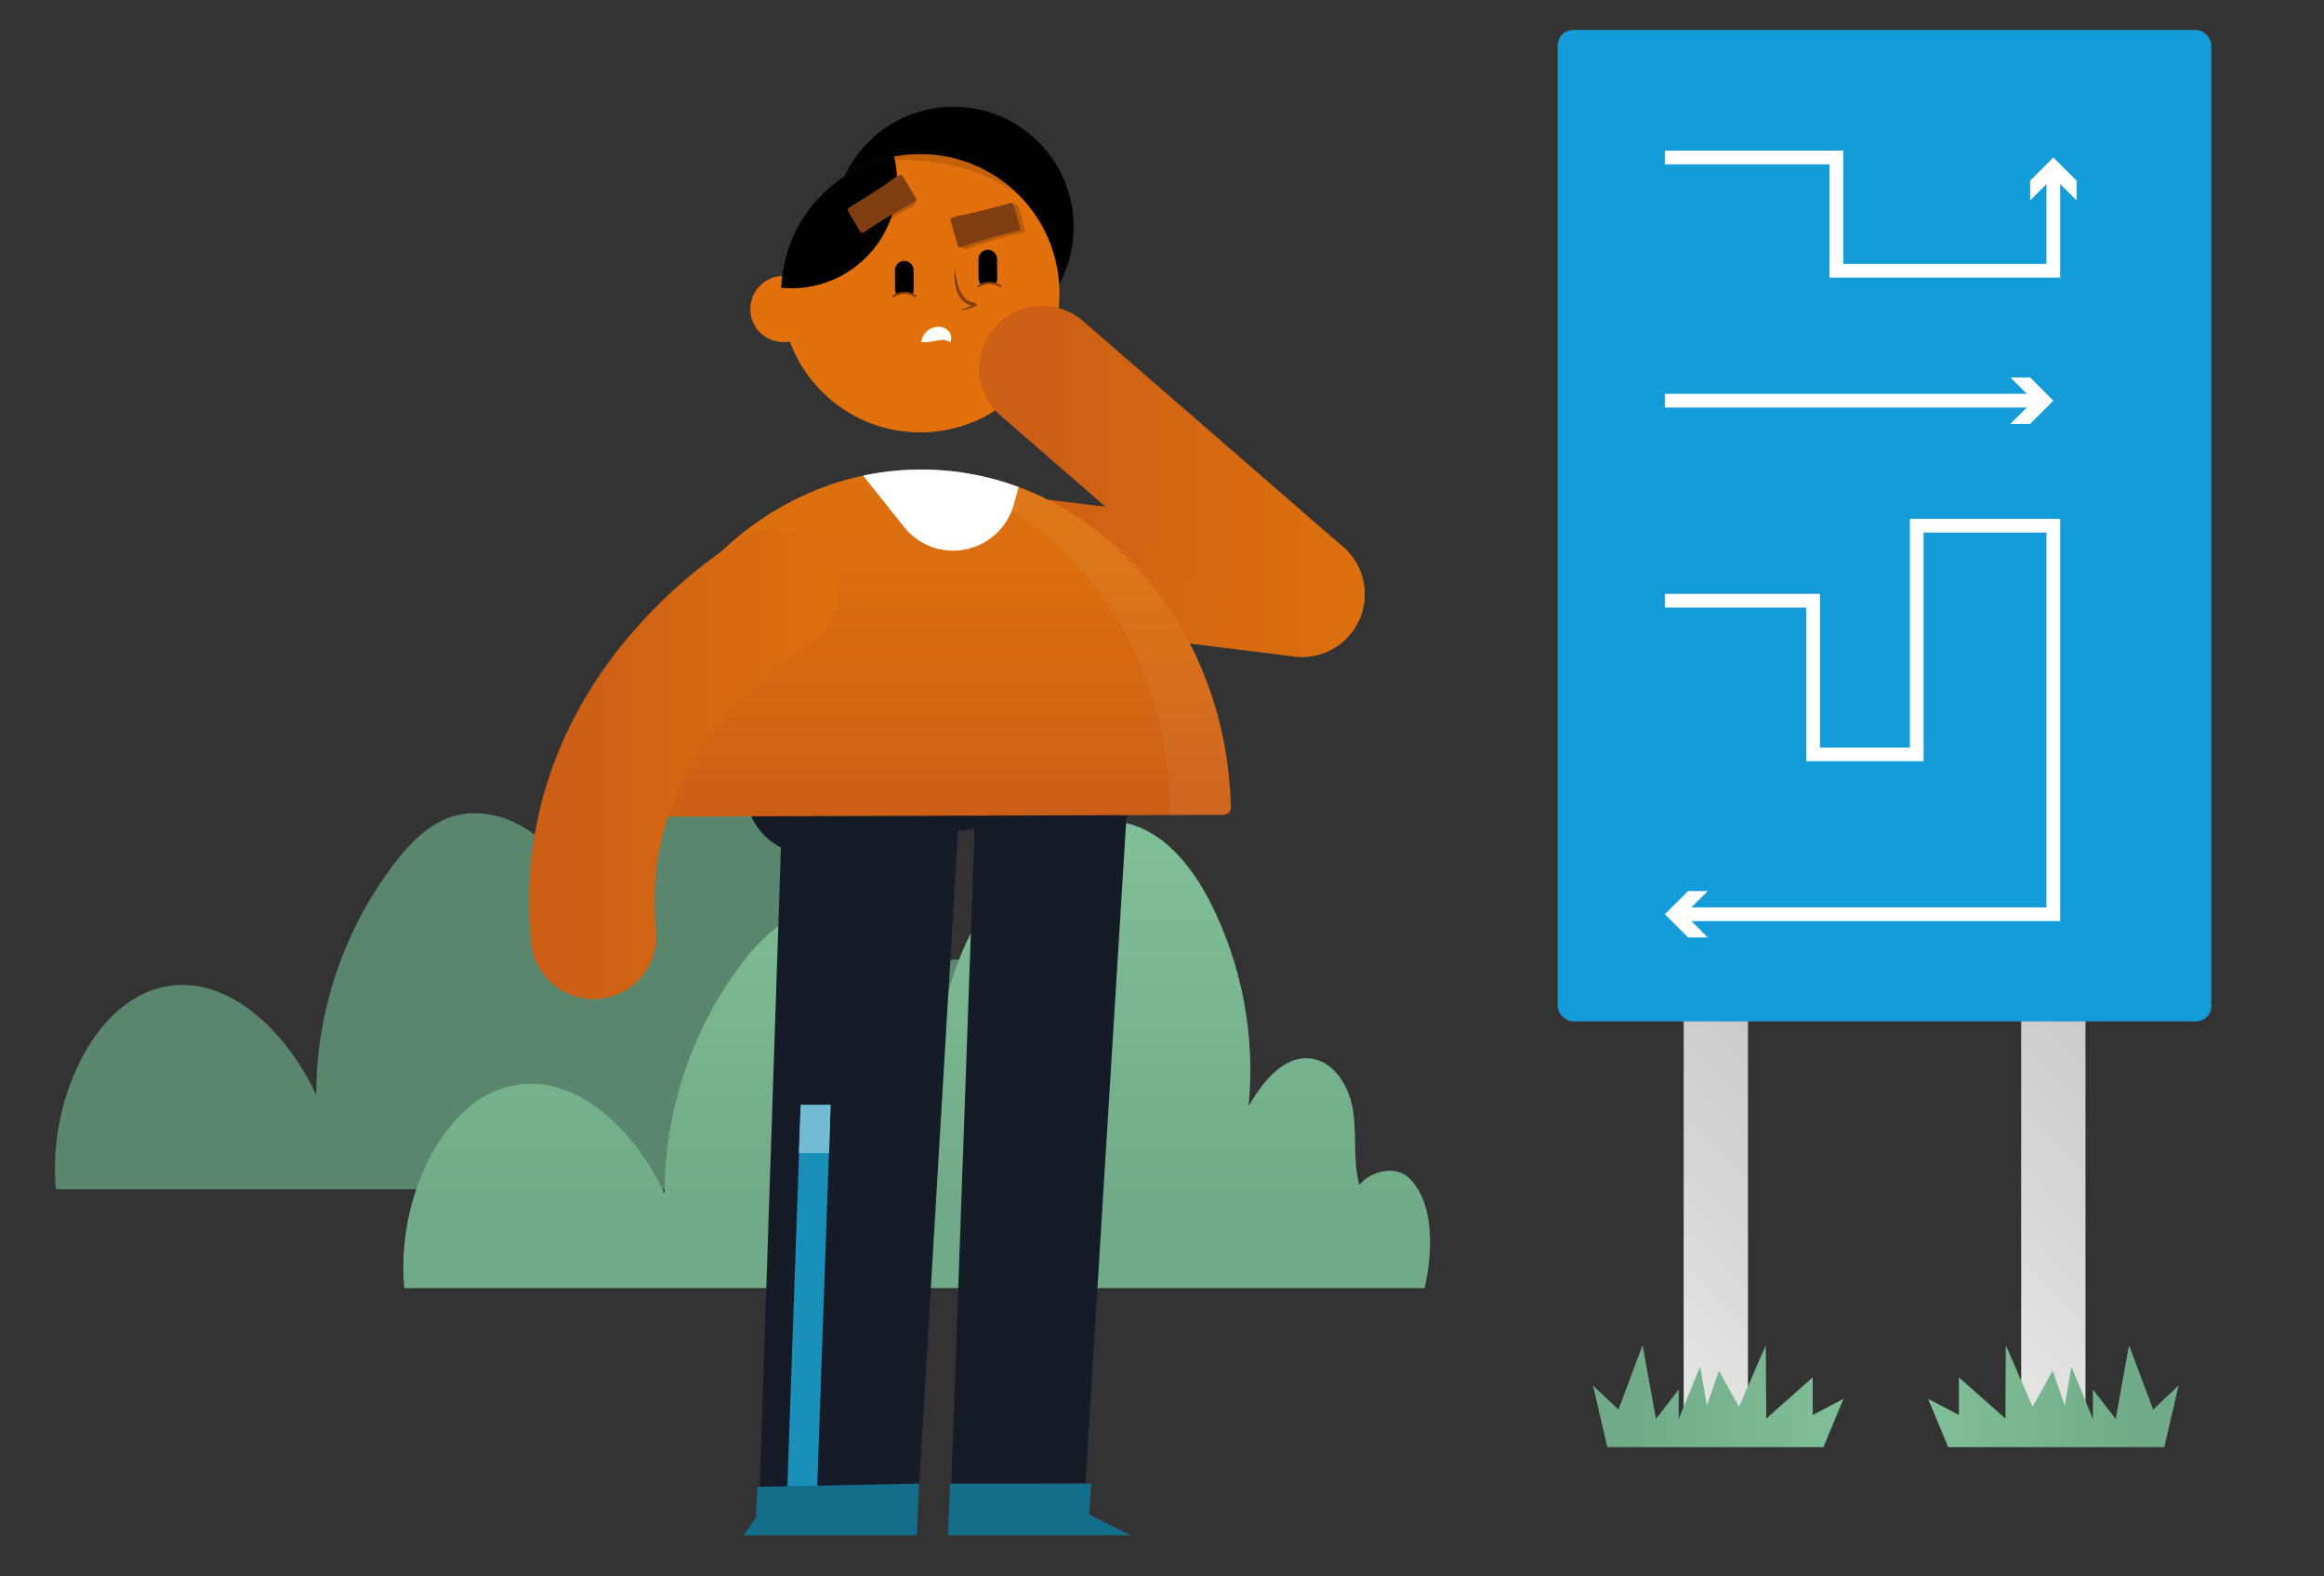
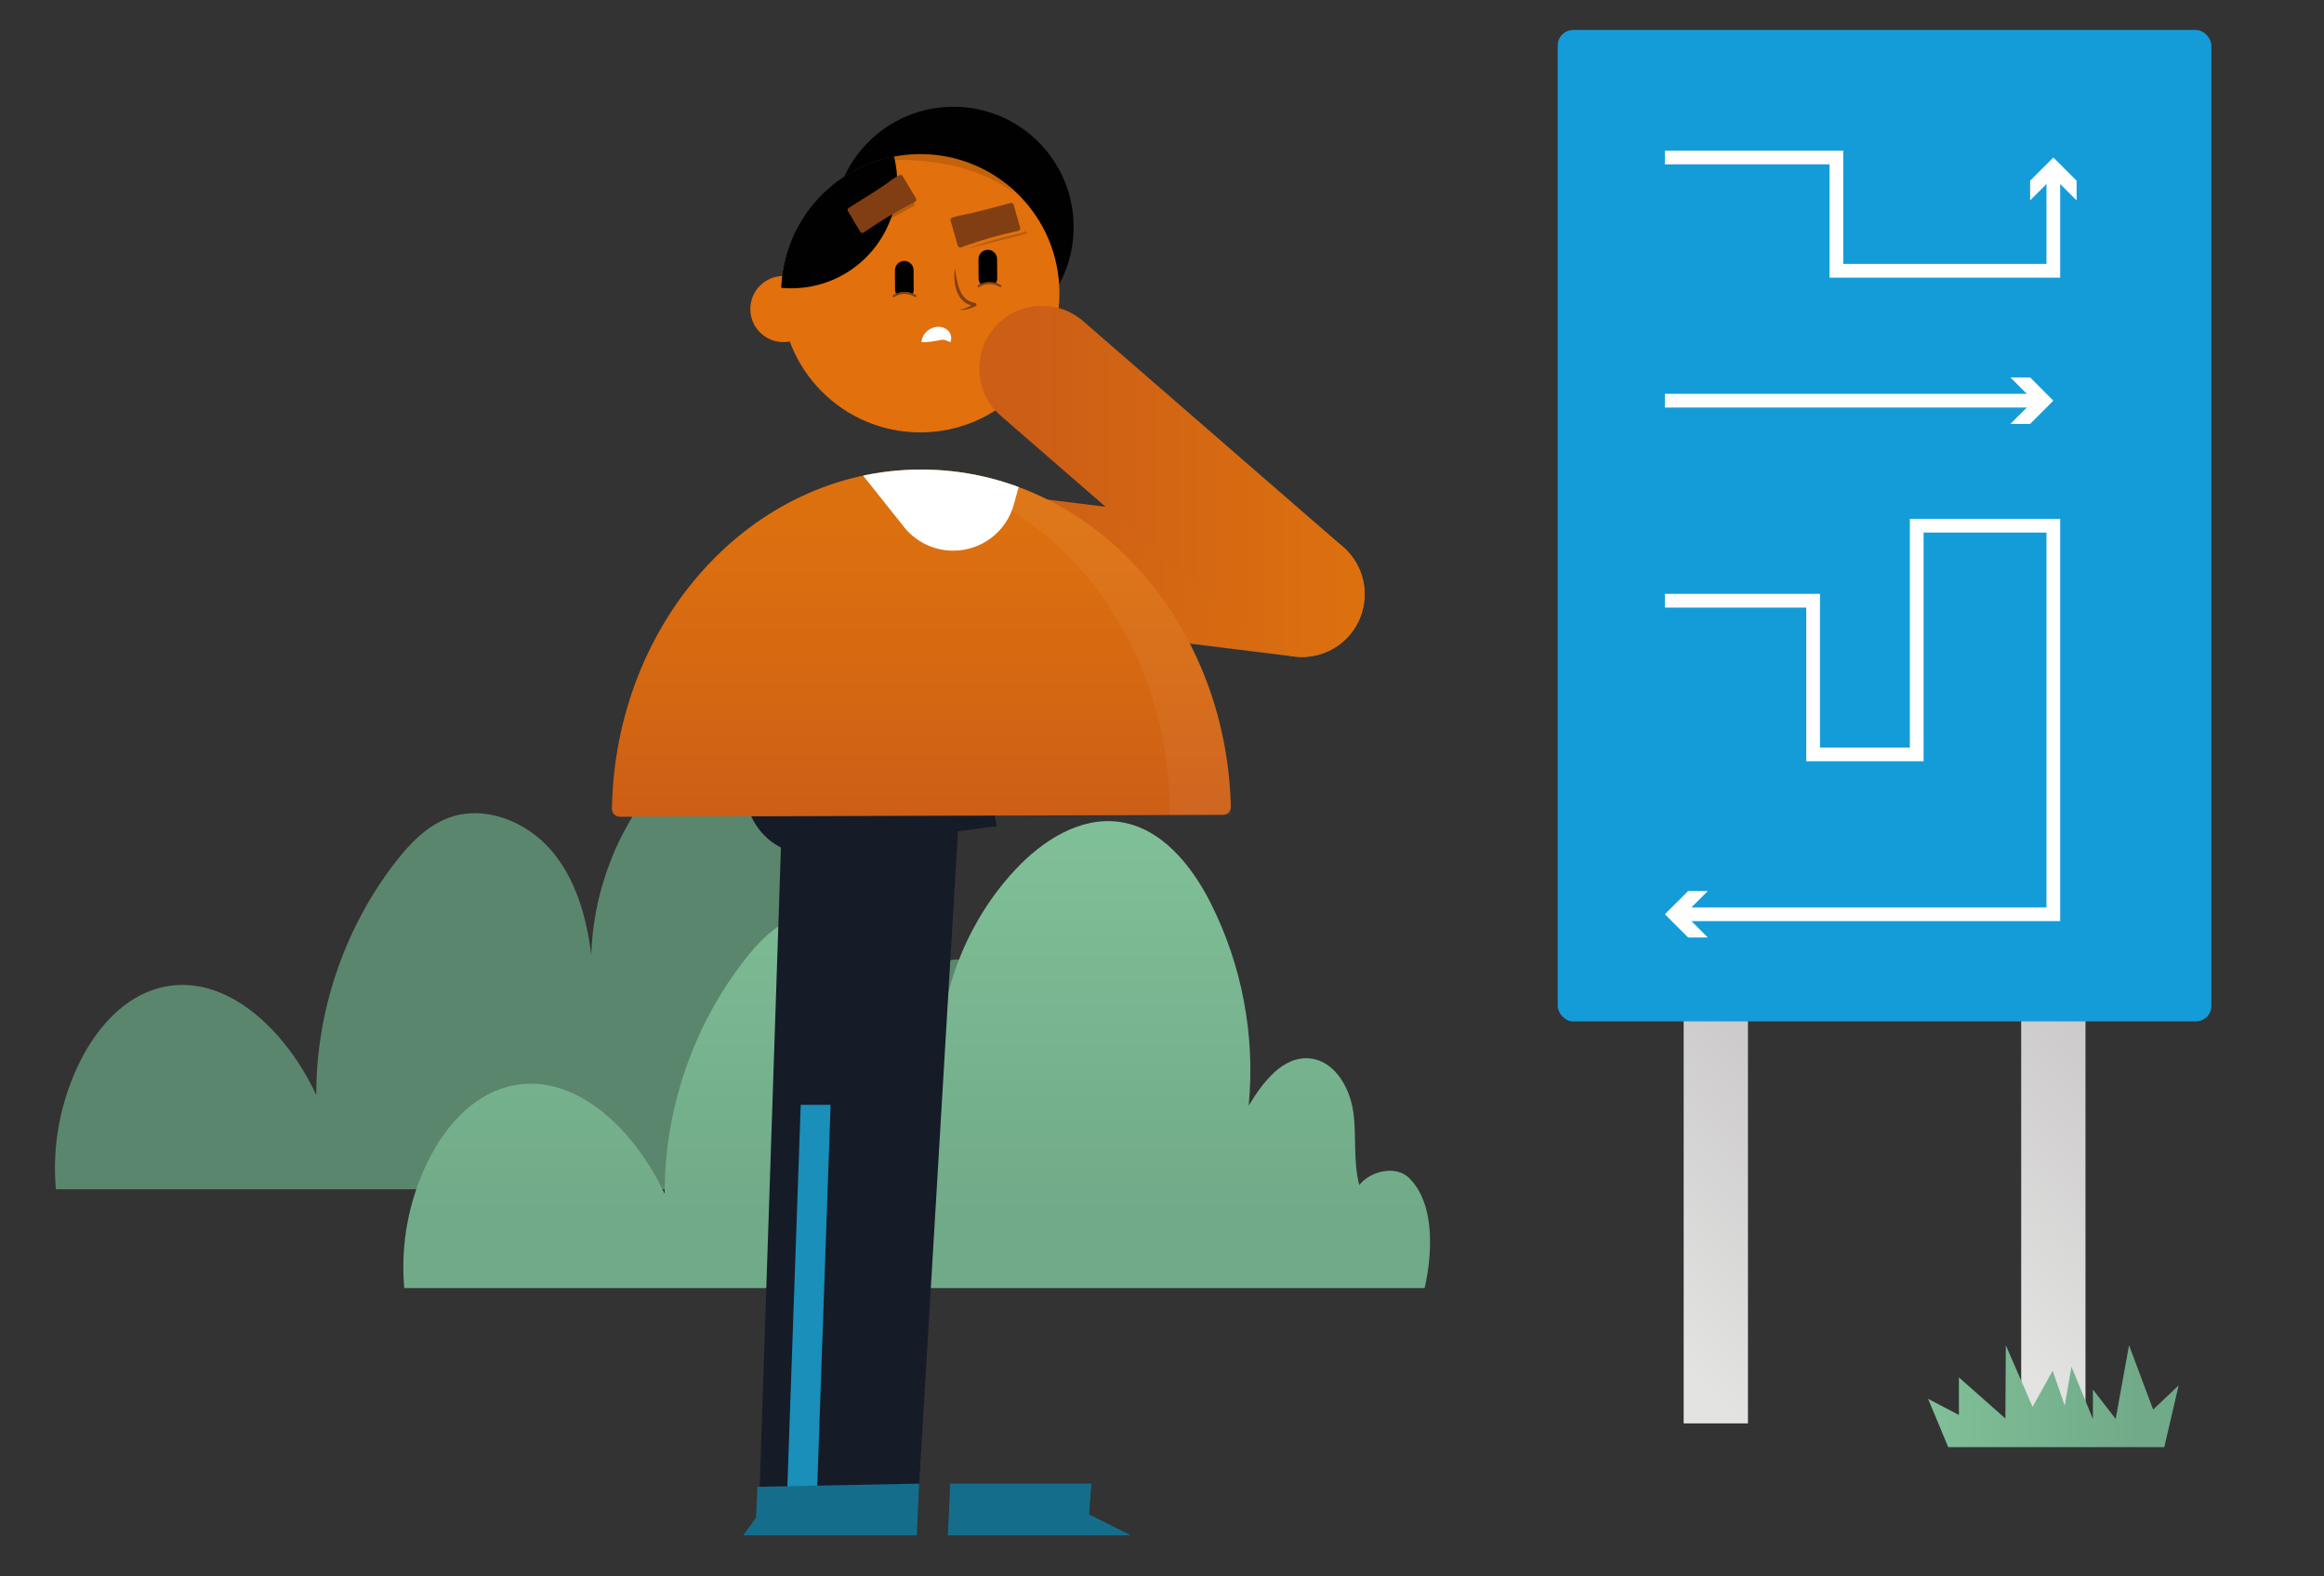
<svg xmlns="http://www.w3.org/2000/svg" xmlns:xlink="http://www.w3.org/1999/xlink" id="Layer_1" viewBox="0 0 379.52 257.33">
  <rect x="0" y="0" width="379.52" height="257.33" fill="#333333" stroke="none" />
  <defs>
    <style>.cls-1{fill:url(#linear-gradient);}.cls-1,.cls-2,.cls-3,.cls-4,.cls-5,.cls-6,.cls-7,.cls-8,.cls-9,.cls-10,.cls-11,.cls-12,.cls-13,.cls-14,.cls-15,.cls-16,.cls-17,.cls-18,.cls-19,.cls-20{stroke-width:0px;}.cls-2{fill:#149cd8;}.cls-21{stroke:url(#linear-gradient-2);}.cls-21,.cls-9,.cls-22,.cls-23,.cls-24,.cls-25{fill:none;}.cls-21,.cls-22,.cls-23,.cls-24,.cls-25{stroke-miterlimit:10;}.cls-21,.cls-22,.cls-24,.cls-25{stroke-linecap:round;}.cls-21,.cls-24,.cls-25{stroke-width:20.49px;}.cls-3{fill:#74bcd6;}.cls-4{fill:#813e12;}.cls-5{fill:url(#linear-gradient-6);}.cls-26{clip-path:url(#clippath-2);}.cls-6,.cls-18,.cls-19{fill:#010101;}.cls-7{opacity:.05;}.cls-7,.cls-10{fill:#fff;}.cls-8{fill:#161b28;}.cls-22{stroke:#813e12;stroke-width:.34px;}.cls-23{stroke:#fff;stroke-width:2.24px;}.cls-27{clip-path:url(#clippath-1);}.cls-11{fill:url(#linear-gradient-7);}.cls-24{stroke:url(#linear-gradient-4);}.cls-12{fill:url(#linear-gradient-3);}.cls-13{fill:#e1700d;}.cls-28{clip-path:url(#clippath);}.cls-14{fill:#198fba;}.cls-15{fill:url(#linear-gradient-9);}.cls-16{fill:url(#linear-gradient-8);}.cls-17{fill:#146e8b;}.cls-18{opacity:.18;}.cls-25{stroke:url(#linear-gradient-5);}.cls-19{opacity:.13;}.cls-20{fill:#5b866e;}</style>
    <linearGradient id="linear-gradient" x1="149.7" y1="210.3" x2="149.7" y2="134.06" gradientUnits="userSpaceOnUse">
      <stop offset=".16" stop-color="#71aa88" />
      <stop offset="1" stop-color="#80c098" />
    </linearGradient>
    <linearGradient id="linear-gradient-2" x1="155.3" y1="94.12" x2="222.85" y2="94.12" gradientUnits="userSpaceOnUse">
      <stop offset=".13" stop-color="#cc5e16" />
      <stop offset=".95" stop-color="#dc700f" />
    </linearGradient>
    <linearGradient id="linear-gradient-3" x1="150.47" y1="76.66" x2="150.47" y2="133.35" gradientUnits="userSpaceOnUse">
      <stop offset=".16" stop-color="#dc700f" />
      <stop offset=".65" stop-color="#d46712" />
      <stop offset="1" stop-color="#cc5e16" />
    </linearGradient>
    <clipPath id="clippath">
      <circle class="cls-9" cx="150.28" cy="47.84" r="22.72" />
    </clipPath>
    <clipPath id="clippath-1">
      <path class="cls-9" d="M99.93,133.35c-.1-31.22,22.45-56.6,50.37-56.69,27.92-.09,50.63,25.15,50.72,56.37l-101.09.32Z" />
    </clipPath>
    <clipPath id="clippath-2">
      <path class="cls-9" d="M99.93,133.35c-.1-31.22,22.45-56.6,50.37-56.69,27.92-.09,50.63,25.15,50.72,56.37l-101.09.32Z" />
    </clipPath>
    <linearGradient id="linear-gradient-4" x1="86.4" y1="124.77" x2="136.68" y2="124.77" xlink:href="#linear-gradient-2" />
    <linearGradient id="linear-gradient-5" x1="159.93" y1="78.59" y2="78.59" xlink:href="#linear-gradient-2" />
    <linearGradient id="linear-gradient-6" x1="259.63" y1="217.09" x2="300.76" y2="175.96" gradientUnits="userSpaceOnUse">
      <stop offset=".11" stop-color="#e3e3e2" />
      <stop offset=".95" stop-color="#cbc9c9" />
    </linearGradient>
    <linearGradient id="linear-gradient-7" x1="314.76" x2="355.89" y2="175.96" xlink:href="#linear-gradient-6" />
    <linearGradient id="linear-gradient-8" x1="260.14" y1="227.95" x2="301.05" y2="227.95" xlink:href="#linear-gradient" />
    <linearGradient id="linear-gradient-9" x1="254.57" y1="227.95" x2="295.48" y2="227.95" gradientTransform="translate(610.35) rotate(-180) scale(1 -1)" xlink:href="#linear-gradient" />
  </defs>
  <path class="cls-20" d="M173.26,176.23c-2.14-2.14-6.26-1.24-8.17,1.11-1.04-3.87-.42-7.99-.99-11.96-.57-3.97-3.02-8.24-7-8.69-4.46-.5-7.77,3.87-10.08,7.71,1.11-11.35-1.08-22.99-6.24-33.16-3.12-6.15-8.05-12.24-14.89-13.18-6.45-.89-12.61,3.1-17.04,7.87-7.52,8.09-11.97,18.97-12.29,30.01-.77-6.14-2.5-12.39-6.53-17.09-4.03-4.7-10.78-7.45-16.61-5.38-3.69,1.31-6.53,4.29-8.92,7.39-8.3,10.77-12.9,24.34-12.85,37.94-4.7-10.19-14.64-20.29-25.51-17.53-5.87,1.49-10.26,6.48-12.99,11.89-3.26,6.45-4.67,13.82-4.02,21.01h166.62s3.2-12.26-2.49-17.94Z" />
  <path class="cls-1" d="M230.15,192.36c-2.14-2.14-6.26-1.24-8.17,1.11-1.04-3.87-.42-7.99-.99-11.96-.57-3.97-3.02-8.24-7-8.69-4.46-.5-7.77,3.87-10.08,7.71,1.11-11.35-1.08-22.99-6.24-33.16-3.12-6.15-8.05-12.24-14.89-13.18-6.45-.89-12.61,3.1-17.04,7.87-7.52,8.09-11.97,18.97-12.29,30.01-.77-6.14-2.5-12.39-6.53-17.09-4.03-4.7-10.78-7.45-16.61-5.38-3.69,1.31-6.53,4.29-8.92,7.39-8.3,10.77-12.9,24.34-12.85,37.94-4.7-10.19-14.64-20.29-25.51-17.53-5.87,1.49-10.26,6.48-12.99,11.89-3.26,6.45-4.67,13.82-4.02,21.01h166.62s3.2-12.26-2.49-17.94Z" />
  <line class="cls-21" x1="165.54" y1="91.21" x2="212.61" y2="97.02" />
  <circle class="cls-6" cx="155.7" cy="37.06" r="19.63" />
  <polygon class="cls-8" points="153.47 136.13 162.76 134.88 161.69 129.08 153.47 128.07 153.47 136.13" />
  <circle class="cls-8" cx="132.21" cy="129.08" r="10.4" />
  <circle class="cls-13" cx="127.93" cy="50.46" r="5.4" />
-   <polygon class="cls-8" points="155.35 242.33 159.92 113.63 185.33 111.04 177.25 242.21 155.35 242.33" />
  <polygon class="cls-8" points="150.09 242.58 157.52 117.59 128.16 119.41 124.06 242.83 150.09 242.58" />
  <circle class="cls-13" cx="150.29" cy="47.88" r="22.72" />
  <path class="cls-19" d="M144.69,26.19s12.36-1.14,20.76,5.2c0,0-6.36-9.44-20.9-6.67l.14,1.48Z" />
  <path class="cls-12" d="M101.21,133.35c-.72,0-1.29-.59-1.28-1.3.52-30.62,22.83-55.3,50.36-55.39,27.52-.09,49.99,24.45,50.71,55.07.02.72-.55,1.31-1.27,1.31l-98.52.31Z" />
  <path class="cls-6" d="M147.7,47.69c.48,0,.92.14,1.29.38.14-.23.23-.5.22-.8l-.02-3.16c0-.84-.69-1.51-1.53-1.51-.84,0-1.51.69-1.51,1.53l.02,3.16c0,.29.09.56.24.79.37-.25.81-.39,1.29-.39Z" />
  <path class="cls-6" d="M161.33,46.17c.41,0,.8.1,1.14.28.23-.27.38-.62.38-1l-.02-3.16c0-.84-.69-1.51-1.53-1.51s-1.51.69-1.51,1.53l.02,3.16c0,.38.15.73.39,1,.34-.19.72-.3,1.13-.3Z" />
  <path class="cls-22" d="M145.93,48.35s1.58-1.17,3.56-.03" />
  <path class="cls-22" d="M159.81,46.73s1.58-1.17,3.56-.03" />
  <polygon class="cls-17" points="155.18 242.23 178.22 242.23 177.86 247.27 184.68 250.68 154.79 250.68 155.18 242.23" />
  <g class="cls-28">
    <circle class="cls-6" cx="129.23" cy="29.78" r="17.29" />
  </g>
  <g class="cls-27">
    <path class="cls-10" d="M138.95,75.14l8.68,10.9c1.95,2.45,4.91,3.87,8.03,3.87h0c4.62,0,8.67-3.08,9.9-7.53l2.42-8.74-29.03,1.5Z" />
  </g>
  <path class="cls-18" d="M149.08,33.73l-.87.45c-2.29,1.19-4.51,2.52-6.64,3.97l-.81.55c-.21.14-.48.1-.59-.09l-2.03-3.39c-.11-.18-.03-.42.17-.54,1.24-.76,5.33-3.3,6.55-4.23.83-.62,1.38-.94,1.7-1.09.2-.09.42-.03.52.13l2.2,3.68c.11.19.02.45-.2.56Z" />
  <path class="cls-4" d="M149.4,32.97l-.87.45c-2.29,1.19-4.51,2.52-6.64,3.97l-.81.55c-.21.14-.48.1-.59-.09l-2.03-3.39c-.11-.18-.03-.42.17-.54,1.24-.76,5.33-3.3,6.55-4.23.83-.62,1.38-.94,1.7-1.09.2-.09.42-.03.52.13l2.2,3.68c.11.19.02.45-.2.56Z" />
-   <path class="cls-18" d="M157.74,40.67l.92-.33c2.43-.86,4.92-1.58,7.43-2.14l.96-.22c.24-.05.4-.28.33-.49l-1.09-3.8c-.06-.2-.28-.31-.51-.25-1.4.38-6.05,1.64-7.56,1.9-1.02.18-1.62.37-1.96.5-.2.08-.31.28-.26.47l1.19,4.12c.06.21.31.32.55.24Z" />
+   <path class="cls-18" d="M157.74,40.67l.92-.33c2.43-.86,4.92-1.58,7.43-2.14l.96-.22c.24-.05.4-.28.33-.49l-1.09-3.8l1.19,4.12c.06.21.31.32.55.24Z" />
  <path class="cls-4" d="M156.97,40.38l.92-.33c2.43-.86,4.92-1.58,7.43-2.14l.96-.22c.24-.05.4-.28.33-.49l-1.09-3.8c-.06-.2-.28-.31-.51-.25-1.4.38-6.05,1.64-7.56,1.9-1.02.18-1.62.37-1.96.5-.2.08-.31.28-.26.47l1.19,4.12c.06.21.31.32.55.24Z" />
  <g class="cls-26">
    <path class="cls-7" d="M191.04,132.49c-.1-31.22-22.81-56.46-50.72-56.37l35.93-8.94s29.1,23.43,29.31,25.83,2.42,36.68,2.42,36.68c0,0-.16,15.31-3.9,15.1-3.74-.21-13.93-1.35-13.93-1.35l.9-10.96" />
  </g>
  <path class="cls-4" d="M155.95,43.79c.29,2.13.65,5.29,3.23,5.65.31,0,.41.48.08.58-.82.32-1.72.74-2.62.51.81.05,1.91-.65,2.41-.88-.11.13.04.27.1.26-2.93-.15-3.56-3.78-3.2-6.12h0Z" />
  <polygon class="cls-14" points="133.38 244.96 128.5 244.96 130.76 180.39 135.64 180.39 133.38 244.96" />
  <polygon class="cls-17" points="123.7 242.75 150.09 242.23 149.72 250.68 121.37 250.68 123.47 247.79 123.7 242.75" />
-   <polygon class="cls-3" points="130.76 180.39 130.46 188.27 135.4 188.27 135.64 180.39 130.76 180.39" />
-   <path class="cls-24" d="M126.44,96.66s-33.17,18.89-29.51,56.21" />
  <path class="cls-10" d="M150.47,55.86c.14-2.02,2.79-3.37,4.37-1.87.54.55.59,1.26.38,1.87-.64-.24-1.04-.44-1.34-.39-1.17.19-2.11.45-3.4.39h0Z" />
  <line class="cls-25" x1="212.61" y1="97.02" x2="170.17" y2="60.17" />
  <rect class="cls-5" x="274.95" y="160.65" width="10.5" height="71.75" />
  <rect class="cls-11" x="330.07" y="160.65" width="10.5" height="71.75" />
  <rect class="cls-2" x="254.38" y="4.89" width="106.75" height="161.88" rx="2.55" ry="2.55" />
  <polyline class="cls-23" points="271.88 25.71 299.89 25.71 299.89 44.21 335.32 44.21 335.32 28.27" />
  <polygon class="cls-10" points="339.12 32.72 335.32 28.93 331.53 32.72 331.53 29.5 335.32 25.71 339.12 29.5 339.12 32.72" />
  <line class="cls-23" x1="332.77" y1="65.42" x2="271.88" y2="65.42" />
  <polygon class="cls-10" points="328.31 61.62 332.11 65.42 328.31 69.21 331.53 69.21 335.32 65.42 331.53 61.62 328.31 61.62" />
  <polyline class="cls-23" points="271.88 98.08 296.09 98.08 296.09 123.17 313.01 123.17 313.01 85.83 335.32 85.83 335.32 149.27 274.44 149.27" />
  <polygon class="cls-10" points="278.89 145.48 275.1 149.27 278.89 153.06 275.68 153.06 271.88 149.27 275.68 145.48 278.89 145.48" />
-   <polygon class="cls-16" points="262.48 236.27 260.14 226.2 264.3 230.14 268.24 219.64 270.43 231.67 274.14 226.86 274.14 231.67 277.64 223.14 278.74 229.49 280.71 223.8 283.99 229.7 288.36 219.64 288.44 231.6 296.02 224.89 296.02 231.02 301.05 228.39 297.77 236.27 262.48 236.27" />
  <polygon class="cls-15" points="353.44 236.27 355.78 226.2 351.62 230.14 347.68 219.64 345.5 231.67 341.78 226.86 341.78 231.67 338.28 223.14 337.18 229.49 335.21 223.8 331.93 229.7 327.56 219.64 327.49 231.6 319.9 224.89 319.9 231.02 314.87 228.39 318.15 236.27 353.44 236.27" />
</svg>